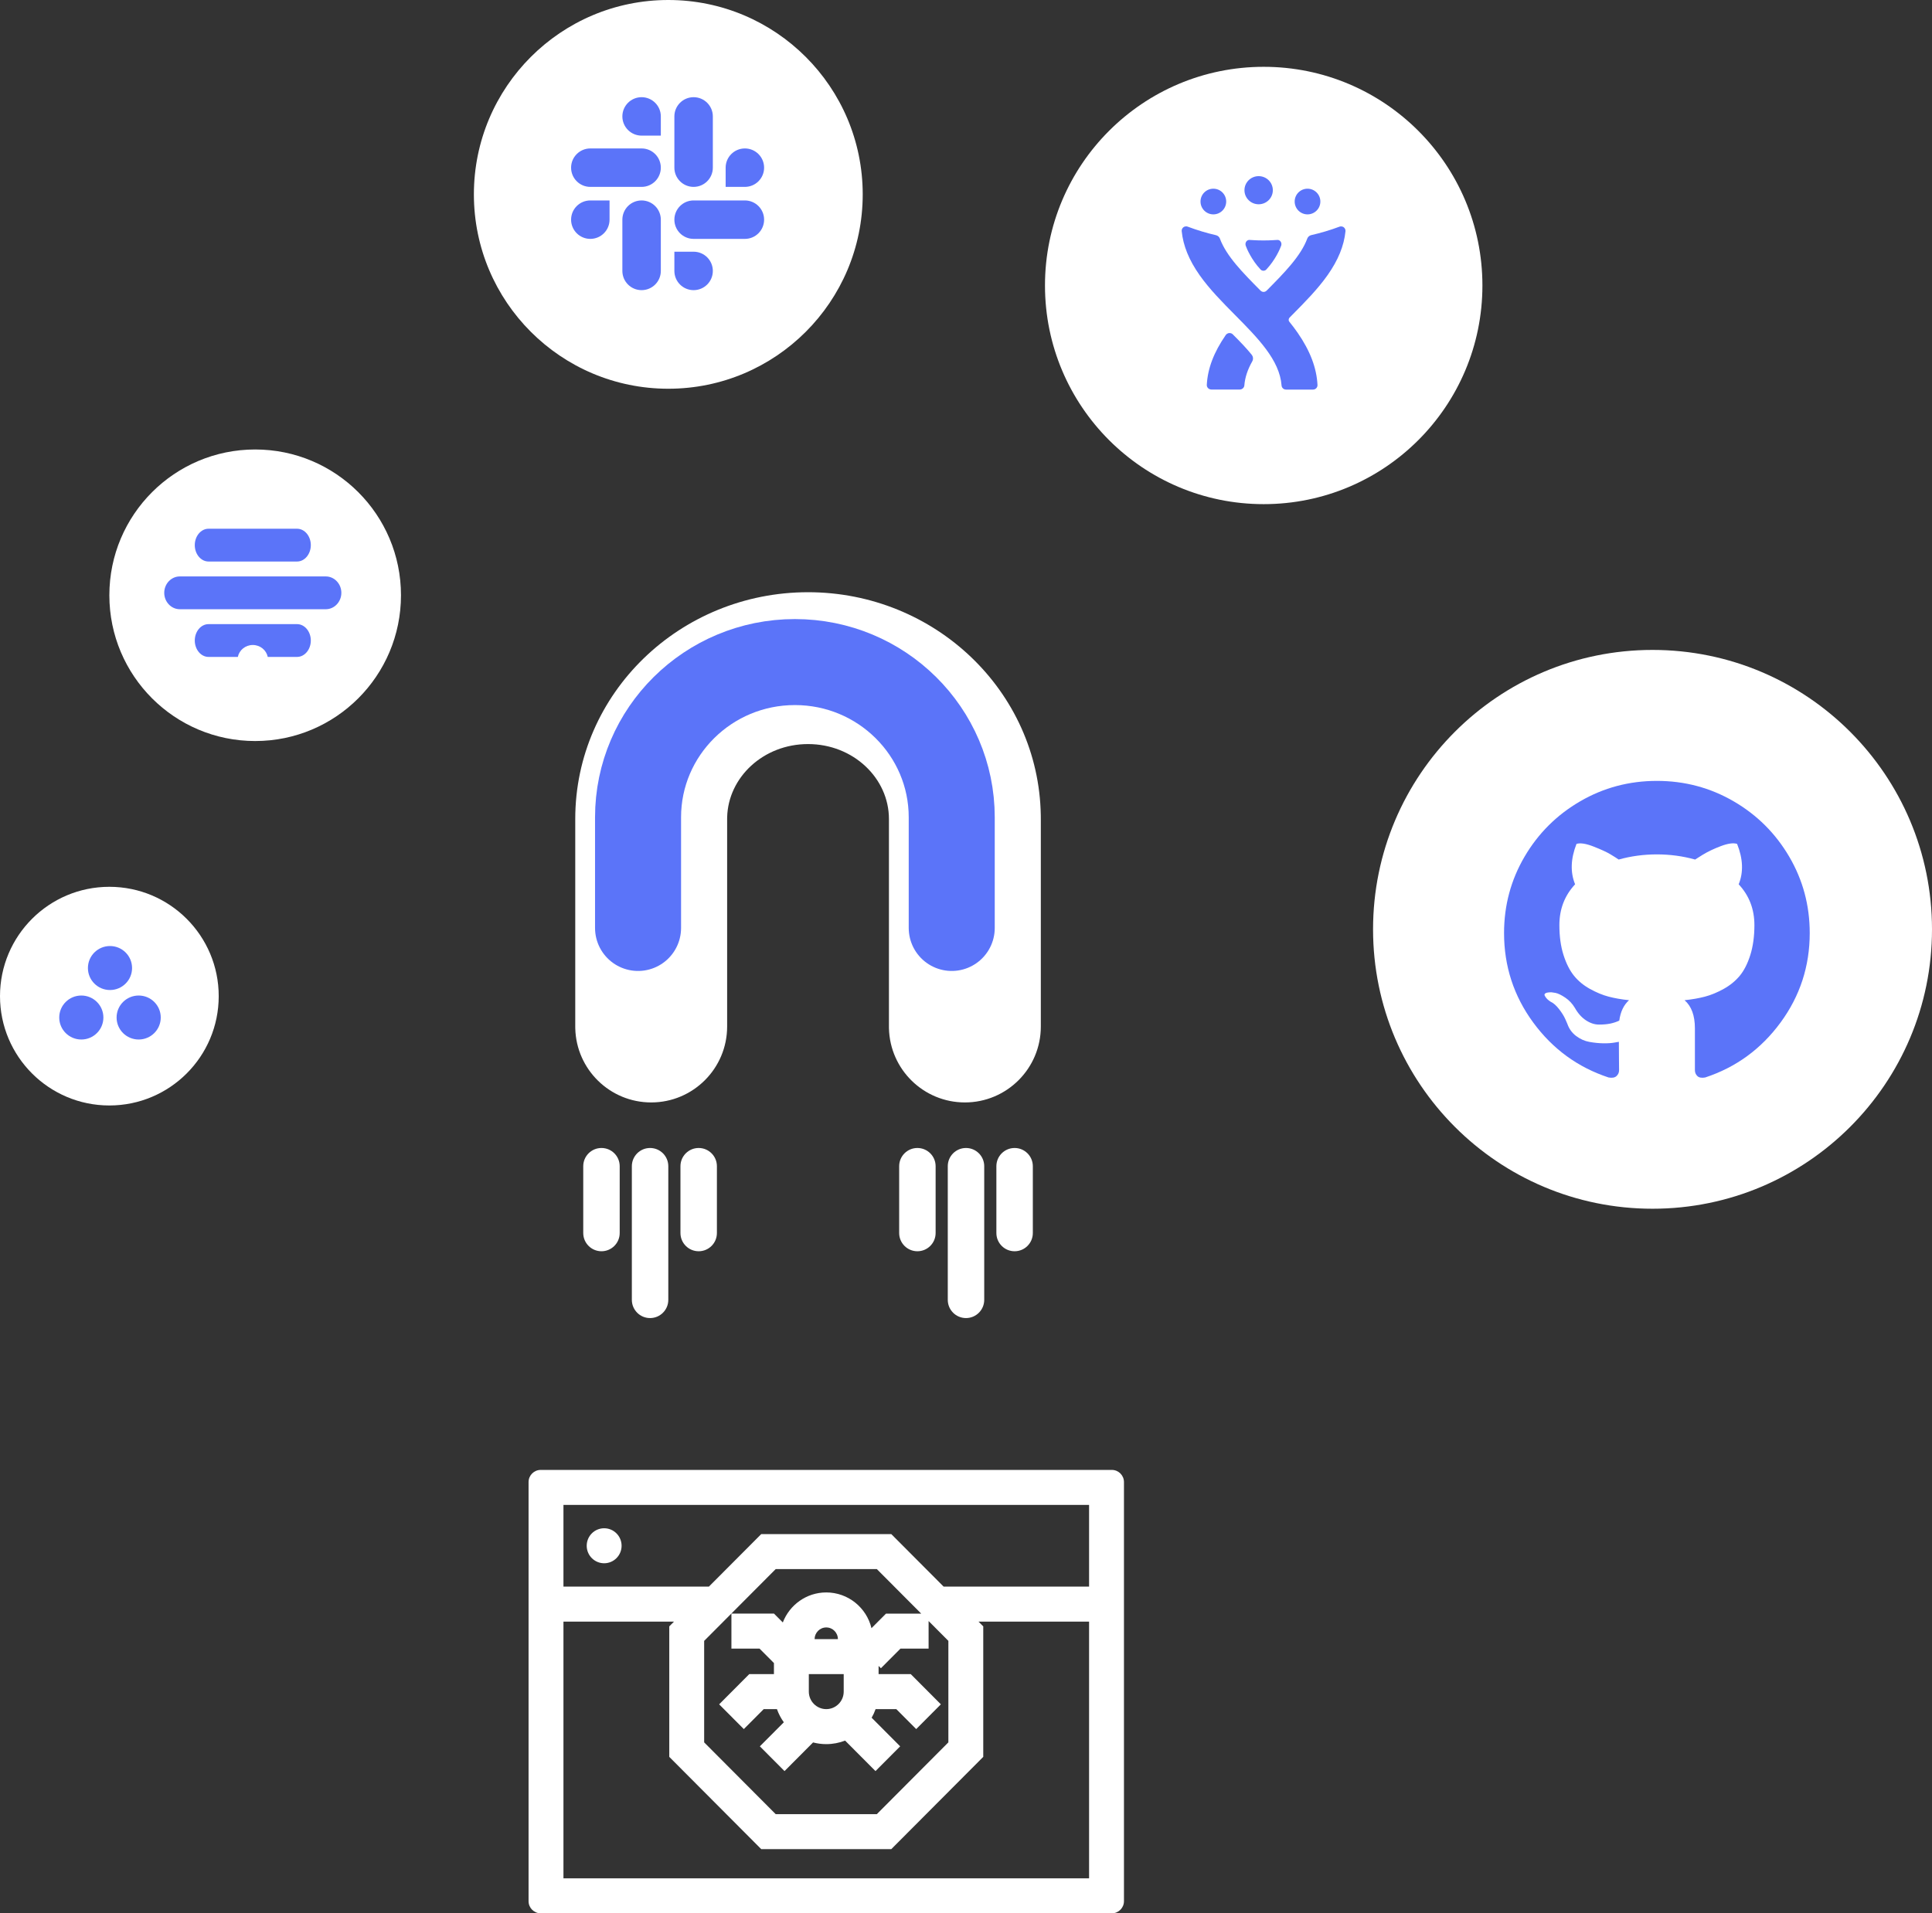
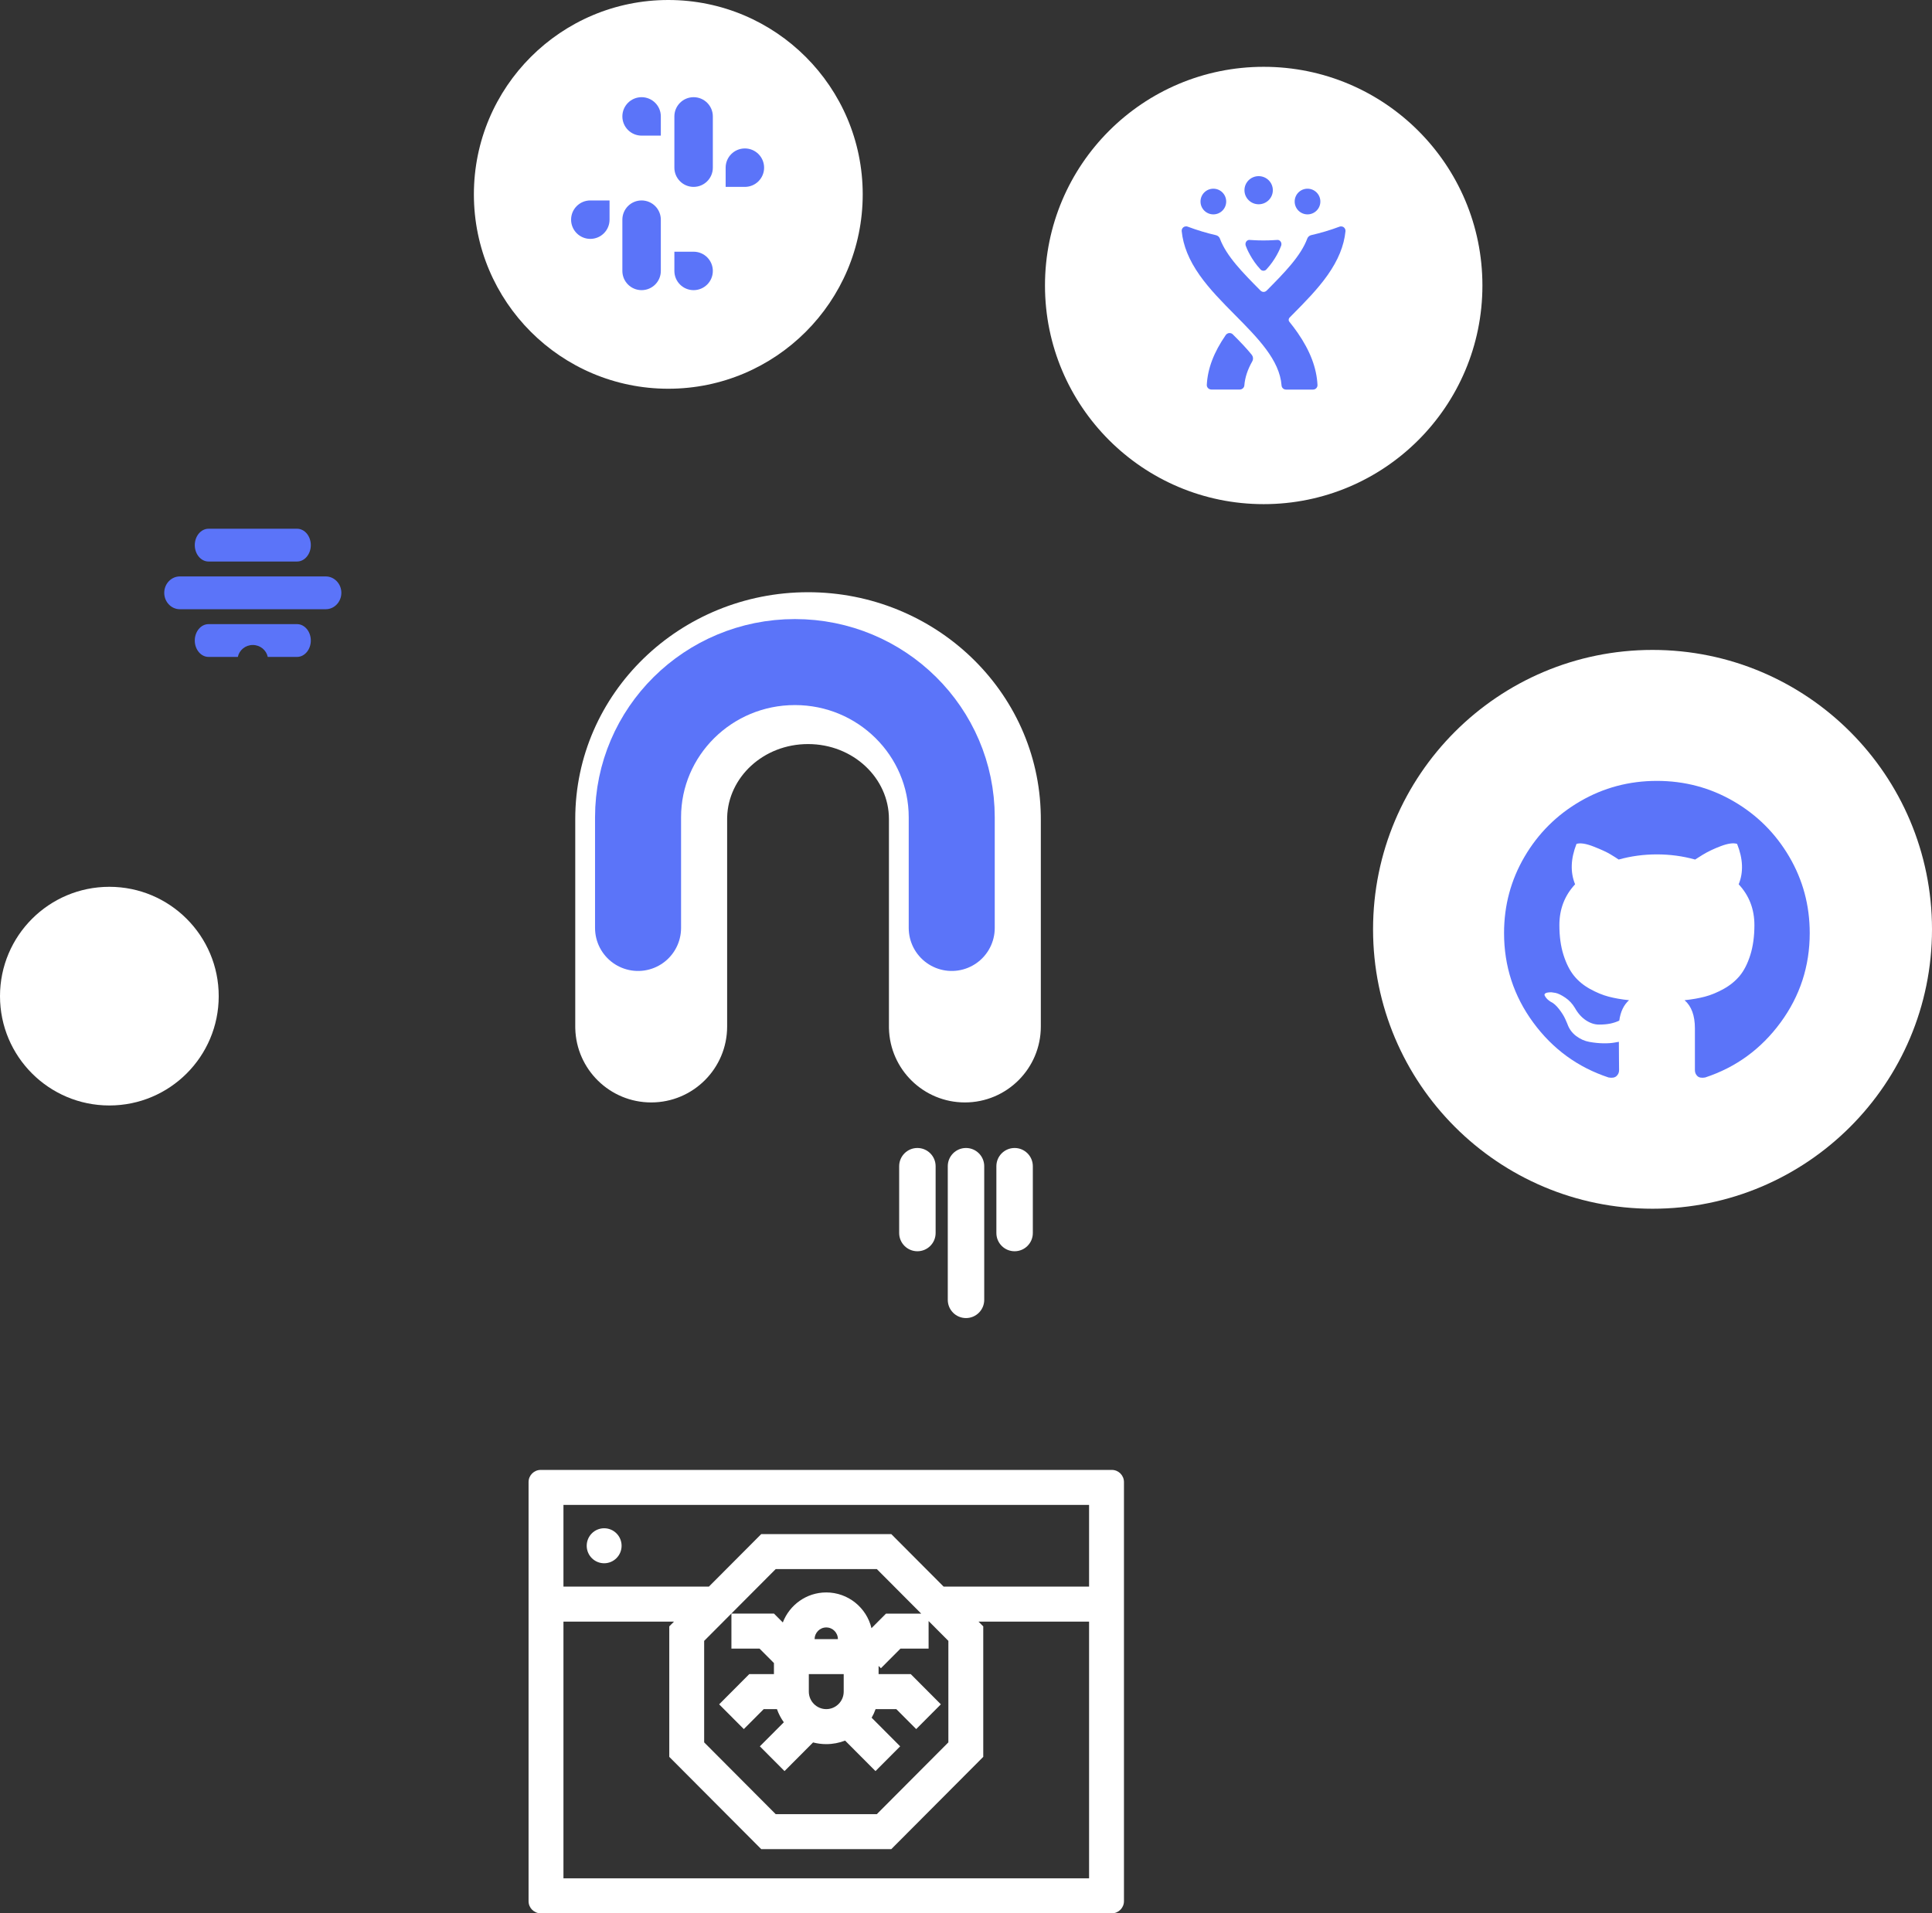
<svg xmlns="http://www.w3.org/2000/svg" width="318px" height="315px" viewBox="0 0 318 315" version="1.1">
  <rect x="0" y="0" width="318" height="315" fill="#333333" stroke="none" />
  <title>1 Click</title>
  <g id="Page-1" stroke="none" stroke-width="1" fill="none" fill-rule="evenodd">
    <g id="LT-Browser-2021" transform="translate(-230, -3843)">
      <g id="1-Click" transform="translate(230, 3843)">
        <g id="Group" transform="translate(87, 97)">
          <g id="Bugs" transform="translate(7, 0)">
            <path d="M39,0.5 C59.845,0.5 76.97,16.774 77.31,37.214 L77.316,37.835 L77.316,72 C77.316,78.904 71.719,84.5 64.816,84.5 C58.015,84.5 52.483,79.069 52.319,72.308 L52.316,72 L52.316,37.835 C52.316,31.133 46.46,25.5 39,25.5 C31.648,25.5 25.854,30.971 25.688,37.544 L25.684,37.835 L25.684,72 C25.684,78.904 20.088,84.5 13.184,84.5 C6.384,84.5 0.852,79.069 0.688,72.308 L0.684,72 L0.684,37.835 C0.684,17.105 17.945,0.5 39,0.5 Z" id="Magnet" fill="#FFFFFF" />
            <path d="M11.021,55.774 L11.021,37.558 C11.021,23.443 22.579,12 36.837,12 C51.094,12 62.652,23.443 62.652,37.558 L62.652,55.774" id="Magnet" stroke="#5B74F9" stroke-width="14.159" stroke-linecap="round" fill-rule="nonzero" />
-             <path d="M13,92 C14.657,92 16,93.343 16,95 L16,117 C16,118.657 14.657,120 13,120 C11.343,120 10,118.657 10,117 L10,95 C10,93.343 11.343,92 13,92 Z M5,92 C6.657,92 8,93.343 8,95 L8,106 C8,107.657 6.657,109 5,109 C3.343,109 2,107.657 2,106 L2,95 C2,93.343 3.343,92 5,92 Z M21,92 C22.657,92 24,93.343 24,95 L24,106 C24,107.657 22.657,109 21,109 C19.343,109 18,107.657 18,106 L18,95 C18,93.343 19.343,92 21,92 Z" id="Rectangle-4" fill="#FFFFFF" fill-rule="nonzero" />
            <path d="M65,92 C66.657,92 68,93.343 68,95 L68,117 C68,118.657 66.657,120 65,120 C63.343,120 62,118.657 62,117 L62,95 C62,93.343 63.343,92 65,92 Z M57,92 C58.657,92 60,93.343 60,95 L60,106 C60,107.657 58.657,109 57,109 C55.343,109 54,107.657 54,106 L54,95 C54,93.343 55.343,92 57,92 Z M73,92 C74.657,92 76,93.343 76,95 L76,106 C76,107.657 74.657,109 73,109 C71.343,109 70,107.657 70,106 L70,95 C70,93.343 71.343,92 73,92 Z" id="Rectangle-4" fill="#FFFFFF" fill-rule="nonzero" />
          </g>
          <g id="Bug-Report" transform="translate(0, 145)" fill="#FFFFFF" fill-rule="nonzero">
            <path d="M0,2 L0,71 C-8.67738547e-17,72.105 0.895,73 2,73 L96,73 C97.105,73 98,72.105 98,71 L98,2 C98,0.895 97.105,-2.02906125e-16 96,0 L2,0 C0.895,2.02906125e-16 -1.3527075e-16,0.895 0,2 Z M92.258,67.237 L5.742,67.237 L5.742,24.974 L23.941,24.974 L23.16,25.758 L23.16,47.242 L38.297,62.434 L59.703,62.434 L74.84,47.242 L74.84,25.758 L74.059,24.974 L92.258,24.974 L92.258,67.237 Z M51.871,33.618 L51.871,36.5 C51.871,38.089 50.583,39.382 49,39.382 C47.417,39.382 46.129,38.089 46.129,36.5 L46.129,33.618 L51.871,33.618 Z M47.086,27.855 C47.086,26.796 47.945,25.934 49,25.934 C50.055,25.934 50.914,26.796 50.914,27.855 L47.086,27.855 Z M49,20.171 C45.741,20.171 42.952,22.227 41.849,25.113 L40.398,23.656 L33.389,23.656 L33.389,29.42 L38.02,29.42 L40.387,31.795 L40.387,33.618 L36.326,33.618 L31.37,38.593 L35.43,42.668 L38.705,39.382 L40.881,39.382 C41.156,40.161 41.541,40.89 42.015,41.549 L38.07,45.508 L42.13,49.584 L46.83,44.866 C47.523,45.048 48.251,45.145 49,45.145 C50.093,45.145 51.138,44.937 52.101,44.563 L57.103,49.584 L61.163,45.509 L56.469,40.797 C56.726,40.349 56.945,39.876 57.119,39.382 L60.528,39.382 L63.802,42.668 L67.863,38.593 L62.906,33.618 L57.613,33.618 L57.613,32.269 L57.994,32.651 L61.213,29.42 L65.844,29.42 L65.844,24.879 L69.098,28.145 L69.098,44.855 L57.325,56.671 L40.675,56.671 L28.902,44.855 L28.902,28.145 L40.675,16.329 L57.325,16.329 L64.626,23.657 L58.835,23.657 L56.442,26.058 C55.634,22.685 52.605,20.171 49,20.171 Z M92.258,19.211 L68.317,19.211 L59.703,10.566 L38.297,10.566 L29.683,19.211 L5.742,19.211 L5.742,5.763 L92.258,5.763 L92.258,19.211 Z M12.441,15.368 C14.027,15.368 15.312,14.078 15.312,12.487 C15.312,10.895 14.027,9.605 12.441,9.605 C10.856,9.605 9.57,10.895 9.57,12.487 C9.57,14.078 10.856,15.368 12.441,15.368 Z" id="Shape" />
          </g>
        </g>
        <g id="Slack" transform="translate(78, 0)">
          <circle id="Oval" fill="#FFFFFF" cx="32" cy="32" r="32" />
          <path d="M27.604,16 C25.856,16 24.439,17.417 24.439,19.165 C24.439,20.003 24.772,20.808 25.365,21.401 C25.959,21.995 26.764,22.329 27.604,22.329 L30.769,22.329 L30.769,19.165 C30.771,17.419 29.354,16.002 27.604,16" id="Path" fill="#5B74F9" />
-           <path d="M27.604,24.439 L19.165,24.439 C17.417,24.439 16,25.856 16,27.605 C16,29.352 17.417,30.769 19.165,30.769 L27.605,30.769 C29.352,30.769 30.769,29.352 30.769,27.605 C30.769,25.856 29.352,24.439 27.604,24.439" id="Path" fill="#5B74F9" />
          <path d="M47.769,27.604 C47.769,25.856 46.352,24.439 44.604,24.439 C42.856,24.439 41.439,25.856 41.439,27.604 L41.439,30.769 L44.604,30.769 C46.354,30.767 47.771,29.35 47.769,27.604" id="Path" fill="#5B74F9" />
          <path d="M39.33,27.604 L39.33,19.165 C39.331,17.419 37.914,16.002 36.165,16 C34.417,16 33,17.417 33,19.165 L33,27.604 C33,29.352 34.417,30.769 36.165,30.769 C37.914,30.767 39.331,29.351 39.33,27.605" id="Path" fill="#5B74F9" />
          <path d="M36.165,47.769 C37.914,47.767 39.331,46.351 39.33,44.605 C39.331,42.858 37.914,41.442 36.165,41.44 L33,41.44 L33,44.605 C33,46.352 34.417,47.769 36.165,47.769" id="Path" fill="#5B74F9" />
-           <path d="M36.165,39.33 L44.605,39.33 C46.352,39.33 47.769,37.913 47.769,36.165 C47.771,34.419 46.354,33.002 44.604,33 L36.165,33 C34.417,33 33,34.417 33,36.165 C32.999,37.003 33.332,37.808 33.926,38.401 C34.519,38.995 35.324,39.329 36.165,39.329" id="Path" fill="#5B74F9" />
          <path d="M16,36.165 C15.999,37.003 16.332,37.808 16.926,38.401 C17.519,38.995 18.324,39.329 19.165,39.329 C20.914,39.328 22.331,37.911 22.33,36.165 L22.33,33 L19.165,33 C17.417,33 16,34.417 16,36.165" id="Path" fill="#5B74F9" />
          <path d="M24.439,36.165 L24.439,44.604 C24.439,46.352 25.856,47.769 27.604,47.769 C29.354,47.767 30.771,46.351 30.769,44.605 L30.769,36.165 C30.77,35.326 30.437,34.522 29.843,33.928 C29.25,33.335 28.444,33.001 27.604,33 C25.856,33 24.439,34.417 24.439,36.165" id="Path" fill="#5B74F9" />
        </g>
        <g id="Group-2" transform="translate(226, 107)">
          <circle id="Circle" fill="#FFFFFF" cx="46" cy="46" r="46" />
          <path d="M68.5,34.039 C66.251,30.201 63.2,27.162 59.346,24.922 C55.491,22.682 51.283,21.562 46.719,21.562 C42.155,21.562 37.945,22.683 34.091,24.922 C30.237,27.162 27.186,30.201 24.936,34.039 C22.687,37.877 21.562,42.068 21.562,46.612 C21.562,52.07 23.162,56.979 26.361,61.338 C29.56,65.698 33.693,68.715 38.759,70.389 C39.348,70.498 39.785,70.422 40.069,70.161 C40.353,69.901 40.495,69.574 40.495,69.183 C40.495,69.118 40.489,68.531 40.478,67.422 C40.467,66.313 40.461,65.345 40.461,64.52 L39.708,64.649 C39.228,64.737 38.622,64.774 37.89,64.764 C37.159,64.753 36.4,64.677 35.614,64.535 C34.827,64.395 34.096,64.068 33.419,63.557 C32.742,63.046 32.262,62.378 31.978,61.552 L31.651,60.801 C31.432,60.302 31.089,59.746 30.619,59.138 C30.149,58.529 29.675,58.116 29.194,57.899 L28.965,57.735 C28.812,57.627 28.67,57.495 28.539,57.343 C28.408,57.191 28.31,57.039 28.244,56.887 C28.179,56.734 28.233,56.609 28.408,56.511 C28.583,56.413 28.899,56.365 29.358,56.365 L30.013,56.463 C30.45,56.55 30.99,56.81 31.634,57.245 C32.278,57.68 32.808,58.245 33.223,58.941 C33.725,59.833 34.331,60.512 35.041,60.98 C35.75,61.447 36.466,61.681 37.186,61.681 C37.907,61.681 38.529,61.627 39.053,61.518 C39.577,61.41 40.068,61.246 40.527,61.029 C40.724,59.571 41.259,58.452 42.132,57.669 C40.887,57.539 39.768,57.343 38.774,57.082 C37.781,56.821 36.755,56.397 35.696,55.809 C34.636,55.222 33.757,54.493 33.059,53.624 C32.36,52.754 31.787,51.612 31.339,50.199 C30.892,48.786 30.668,47.155 30.668,45.307 C30.668,42.675 31.531,40.436 33.256,38.587 C32.448,36.609 32.524,34.391 33.485,31.934 C34.118,31.738 35.057,31.885 36.302,32.374 C37.547,32.863 38.458,33.282 39.037,33.63 C39.616,33.977 40.08,34.272 40.429,34.511 C42.46,33.945 44.557,33.663 46.718,33.663 C48.88,33.663 50.977,33.945 53.008,34.511 L54.253,33.728 C55.104,33.206 56.109,32.728 57.265,32.293 C58.423,31.858 59.308,31.738 59.92,31.934 C60.902,34.391 60.989,36.609 60.181,38.588 C61.906,40.436 62.769,42.676 62.769,45.307 C62.769,47.155 62.544,48.791 62.098,50.216 C61.65,51.64 61.072,52.781 60.362,53.64 C59.652,54.5 58.768,55.223 57.709,55.809 C56.65,56.397 55.623,56.82 54.629,57.082 C53.636,57.343 52.517,57.539 51.272,57.669 C52.407,58.648 52.975,60.192 52.975,62.301 L52.975,69.182 C52.975,69.573 53.111,69.9 53.385,70.161 C53.658,70.421 54.089,70.498 54.678,70.388 C59.745,68.714 63.878,65.697 67.077,61.337 C70.275,56.978 71.875,52.069 71.875,46.611 C71.874,42.067 70.749,37.877 68.5,34.039 Z" id="Path" fill="#5B74F9" />
        </g>
        <g id="Hive" transform="translate(18, 74)">
-           <circle id="Oval" fill="#FFFFFF" cx="24" cy="24" r="24" />
          <path d="M26.073,34.152 C25.84,33.031 24.826,32.188 23.61,32.188 C22.393,32.188 21.379,33.031 21.146,34.152 L16.322,34.152 C15.078,34.152 14.06,32.937 14.06,31.453 C14.06,29.968 15.078,28.754 16.322,28.754 L30.898,28.754 C32.141,28.754 33.159,29.968 33.159,31.453 C33.159,32.937 32.141,34.152 30.898,34.152 L26.073,34.152 Z M30.898,18.446 L16.322,18.446 C15.078,18.446 14.06,17.232 14.06,15.747 C14.06,14.263 15.078,13.048 16.322,13.048 L30.898,13.048 C32.141,13.048 33.159,14.263 33.159,15.747 C33.159,17.232 32.141,18.446 30.898,18.446 L30.898,18.446 Z M11.593,26.3 C10.185,26.3 9.033,25.085 9.033,23.6 C9.033,22.115 10.186,20.901 11.593,20.901 L35.626,20.901 C37.034,20.901 38.186,22.116 38.186,23.6 C38.186,25.085 37.033,26.3 35.626,26.3 L11.593,26.3 Z" fill="#5B74F9" fill-rule="nonzero" />
        </g>
        <g id="JIRA" transform="translate(172, 11)">
          <circle id="Circle" fill="#FFFFFF" cx="36" cy="36" r="36" />
          <g transform="translate(22.5, 18)" fill="#5B74F9" fill-rule="nonzero" id="Fill-11">
            <path d="M0.729,8.266 C0.817,8.266 0.906,8.282 0.99,8.314 C2.57,8.913 4.181,9.382 5.647,9.72 C5.946,9.789 6.187,10.009 6.288,10.273 C7.356,13.171 10.084,15.92 12.945,18.81 C13.062,18.922 13.221,19.06 13.483,19.06 C13.745,19.06 13.905,18.918 14.02,18.81 C16.882,15.92 19.609,13.161 20.677,10.264 C20.778,10 21.019,9.78 21.318,9.711 C22.784,9.373 24.39,8.918 25.972,8.319 C26.056,8.287 26.145,8.271 26.233,8.271 C26.392,8.271 26.548,8.322 26.678,8.419 C26.875,8.569 26.986,8.825 26.962,9.068 C26.719,11.477 25.758,13.818 24.023,16.287 C22.392,18.607 20.265,20.755 18.208,22.832 C18.059,22.984 17.91,23.133 17.762,23.283 C17.613,23.435 17.531,23.735 17.727,23.976 C18.208,24.569 18.668,25.175 19.098,25.798 C21.149,28.768 22.214,31.575 22.354,34.378 C22.364,34.576 22.291,34.77 22.154,34.913 C22.015,35.057 21.824,35.139 21.623,35.139 L21.623,35.139 L17.171,35.139 C16.787,35.139 16.469,34.846 16.441,34.468 C16.127,30.275 12.547,26.66 8.757,22.832 C6.7,20.755 4.573,18.607 2.942,16.287 C1.207,13.818 0.246,11.463 0.003,9.054 C-0.021,8.815 0.085,8.567 0.287,8.414 C0.417,8.316 0.57,8.266 0.729,8.266 Z M7.875,25.832 C8.147,25.832 8.309,25.944 8.419,26.053 C9.814,27.438 10.753,28.448 11.519,29.394 C11.673,29.584 11.881,30.027 11.613,30.499 C10.841,31.863 10.417,33.161 10.315,34.455 C10.286,34.834 9.949,35.132 9.549,35.132 L9.549,35.132 L4.902,35.132 C4.693,35.132 4.49,35.049 4.345,34.905 C4.201,34.76 4.124,34.563 4.134,34.365 C4.274,31.679 5.285,29.006 7.244,26.174 C7.321,26.06 7.528,25.832 7.875,25.832 Z M15.789,10.5 C16.11,10.5 16.418,10.789 16.418,11.194 C16.418,11.312 16.392,11.396 16.367,11.471 C16.194,11.977 15.406,13.8 13.939,15.364 C13.775,15.54 13.588,15.572 13.46,15.572 L13.458,15.572 C13.33,15.572 13.143,15.54 12.979,15.364 C11.512,13.8 10.723,11.977 10.551,11.471 C10.525,11.396 10.5,11.312 10.5,11.194 C10.5,10.789 10.808,10.5 11.13,10.5 C11.395,10.5 12.151,10.586 13.454,10.586 L13.463,10.586 C14.767,10.586 15.523,10.5 15.789,10.5 Z M5.213,2.067 C6.382,2.067 7.327,3.01 7.327,4.18 C7.327,5.347 6.382,6.294 5.213,6.294 C4.046,6.294 3.1,5.347 3.1,4.18 C3.1,3.01 4.046,2.067 5.213,2.067 Z M20.713,2.067 C21.878,2.068 22.826,3.01 22.826,4.18 C22.826,5.347 21.878,6.294 20.713,6.294 C19.544,6.294 18.599,5.347 18.599,4.18 C18.599,3.01 19.544,2.067 20.713,2.067 Z M12.669,3.73034936e-14 C13.961,3.73034936e-14 15.004,1.034 15.004,2.315 C15.004,3.594 13.961,4.631 12.669,4.631 C11.378,4.631 10.333,3.594 10.333,2.315 C10.333,1.034 11.378,3.73034936e-14 12.669,3.73034936e-14 Z" />
          </g>
        </g>
        <g id="Asana" transform="translate(0, 146)">
          <circle id="Circle" fill="#FFFFFF" cx="18" cy="18" r="18" />
-           <path d="M22.825,17.898 C20.818,17.898 19.191,19.519 19.191,21.519 C19.191,23.519 20.818,25.14 22.825,25.14 C24.832,25.14 26.459,23.519 26.459,21.519 C26.459,19.519 24.832,17.898 22.825,17.898 Z M13.384,17.898 C11.377,17.898 9.75,19.519 9.75,21.519 C9.75,23.519 11.377,25.14 13.384,25.14 C15.391,25.14 17.018,23.519 17.018,21.519 C17.018,19.519 15.391,17.898 13.384,17.898 L13.384,17.898 Z M21.739,13.371 C21.739,15.371 20.112,16.993 18.105,16.993 C16.098,16.993 14.471,15.371 14.471,13.371 C14.471,11.371 16.098,9.75 18.105,9.75 C20.112,9.75 21.738,11.371 21.738,13.371 L21.739,13.371 Z" id="Shape" fill="#5B74F9" fill-rule="nonzero" />
        </g>
      </g>
    </g>
  </g>
</svg>